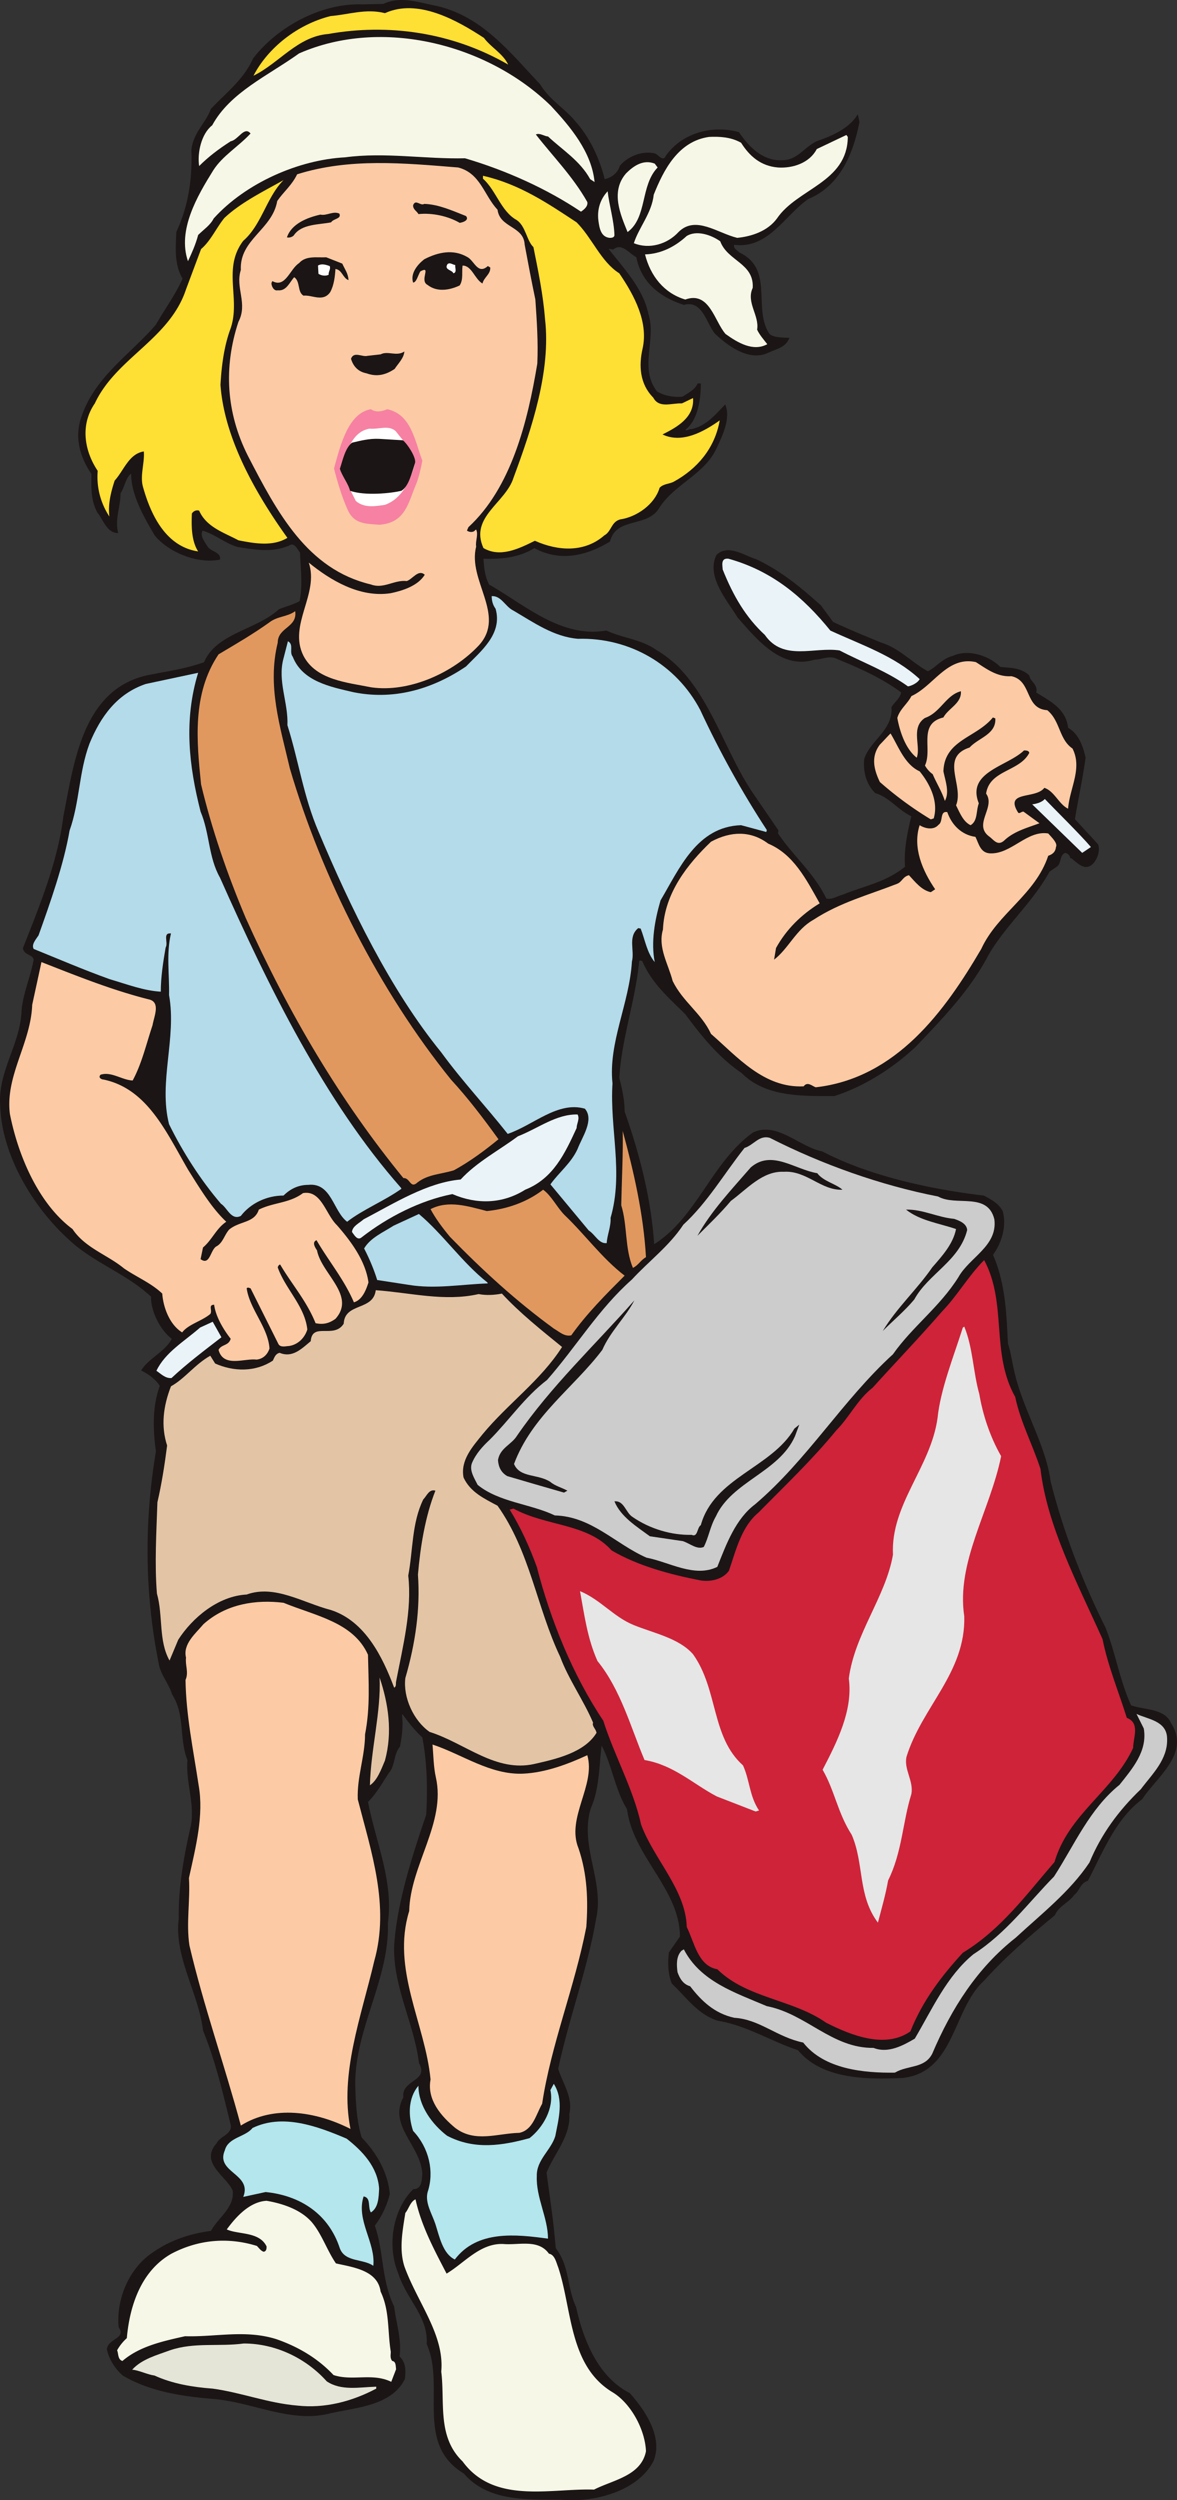
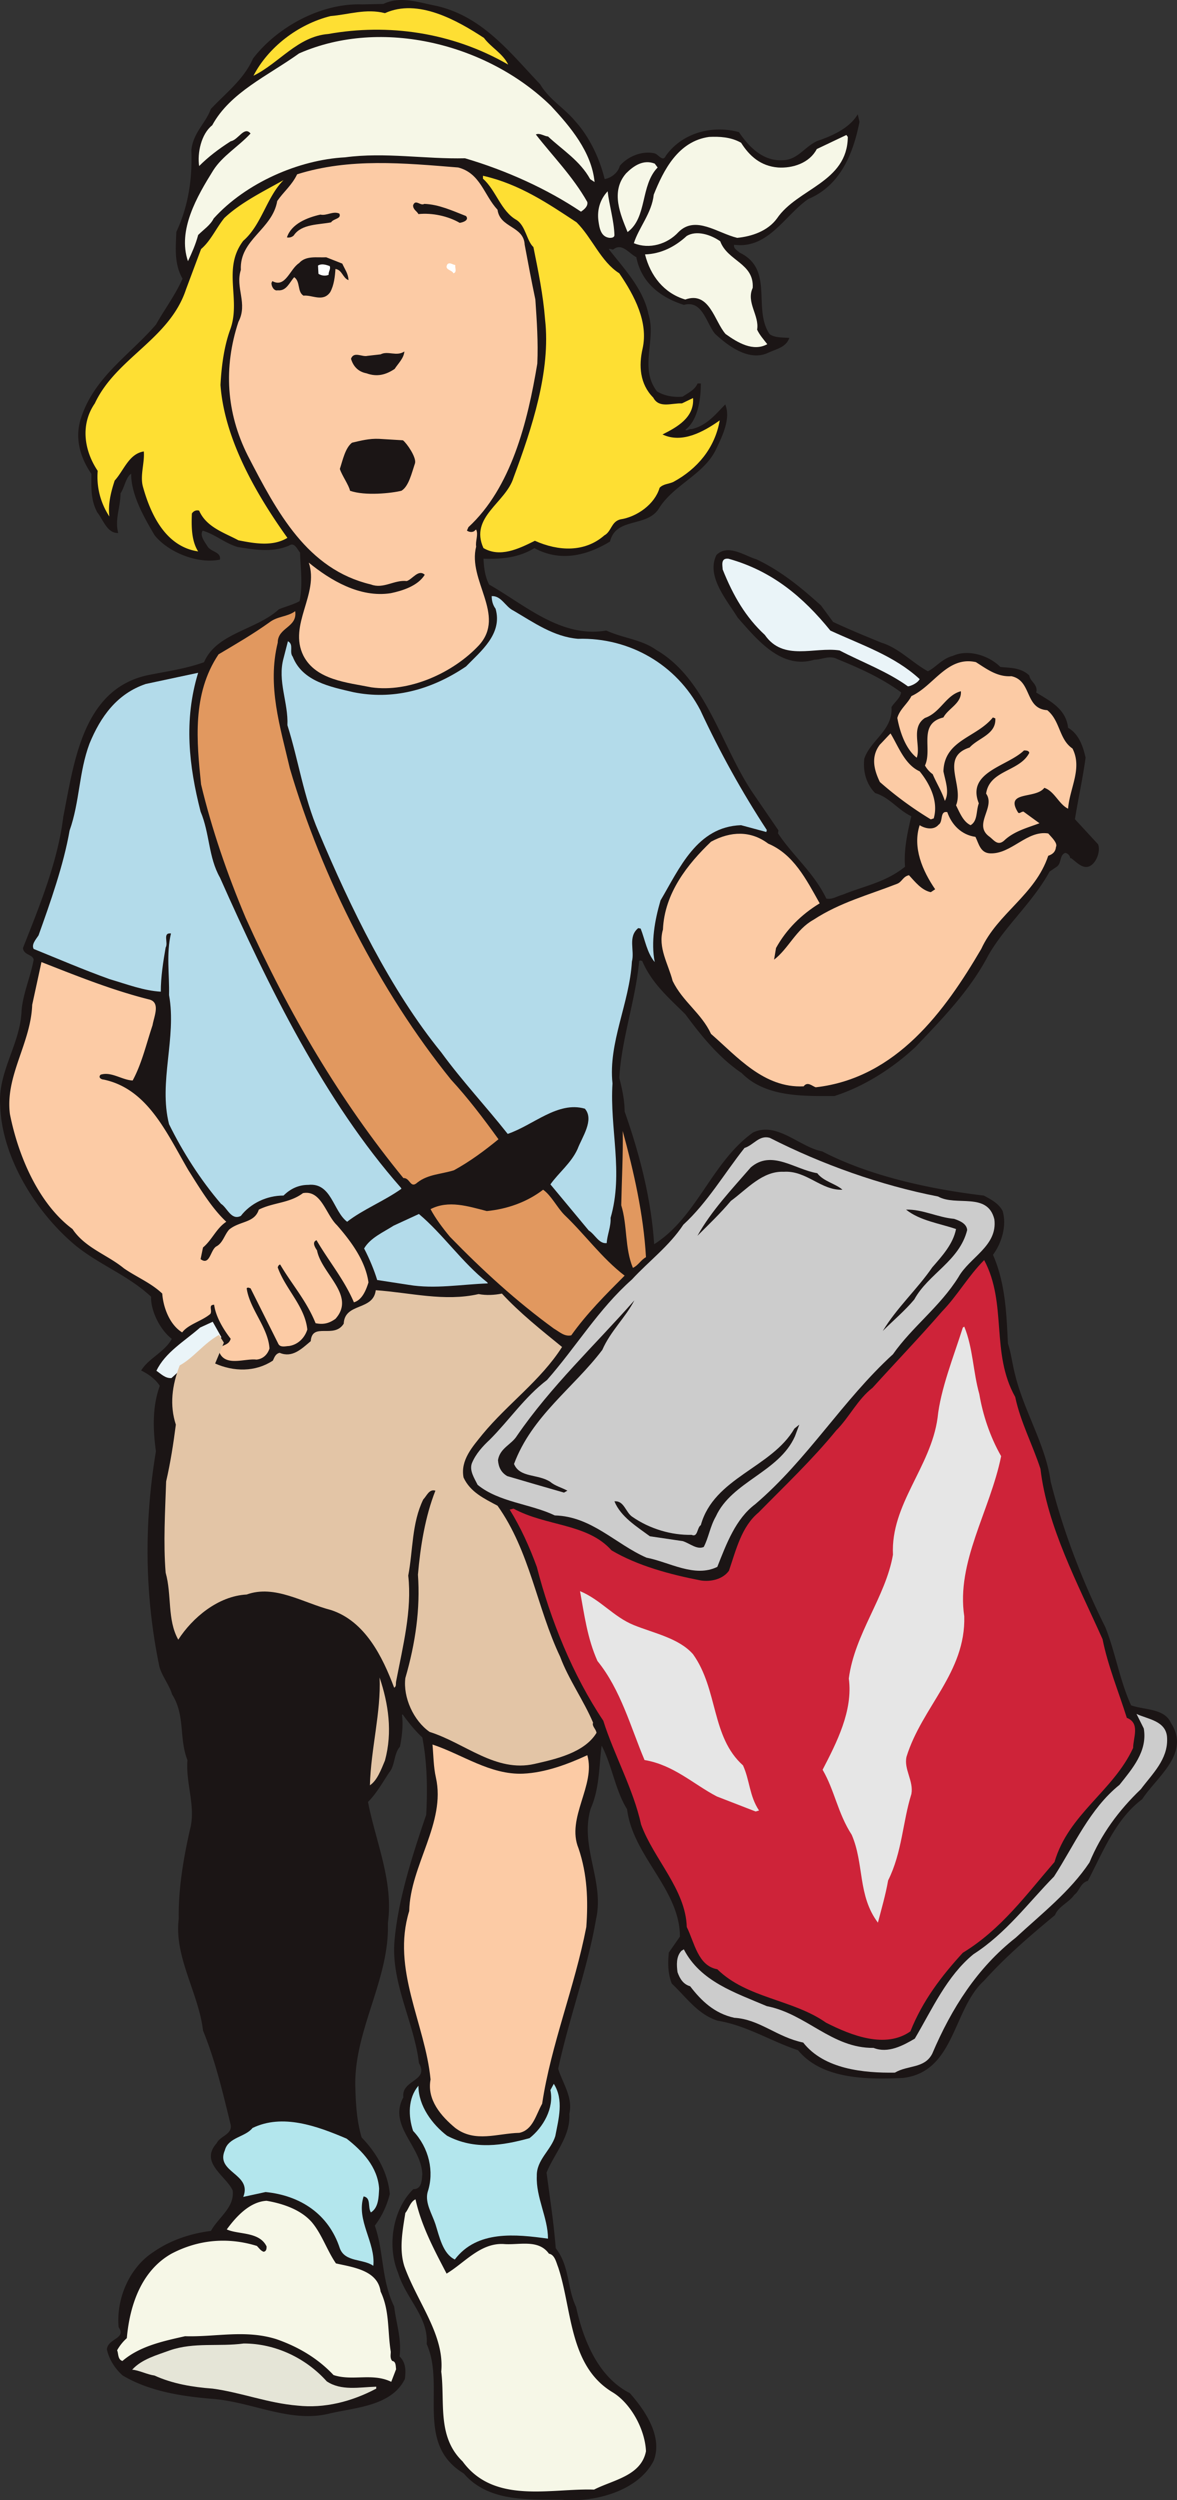
<svg xmlns="http://www.w3.org/2000/svg" width="121.292" height="257.551">
  <rect width="100%" height="100%" fill="#333333" stroke="none" />
  <path fill="#1b1515" d="M39.522.456c1.75-.851 3.597-.152 5.449.2 4.75 1.097 7.55 4.8 10.648 8.05.95 1.598 2.5 2.45 3.653 3.848 1.449 1.601 2.5 3.851 3 5.95.699-.099 1.449-.65 1.648-1.4.852-1 2.352-1.55 3.551-1.25.398.15.848.95 1.2.2 1.648-2.3 4.698-3.149 7.448-2.399 1.051 1.551 2.5 3 4.5 2.899 1.602 0 2.301-1.399 3.653-2 1.5-.5 3.25-1.3 4.097-2.649l.153.649c-.653 3.3-2 6.55-5.25 7.902-2.453 1.7-4.153 5.2-7.653 4.7-.148.449.301.648.551.898 3.602 1.7 1.301 5.75 3.102 8.402.547.399 1.347.348 2 .399-.352.898-1.301 1.05-2.153 1.449-1.949.902-4.097-.75-5.398-1.95-.95-1.199-1.3-3.5-3.25-3-2.352-.75-4.352-2.25-4.852-4.898-.75-.351-1.5-1.55-2.449-.8-.148 0-.351-.153-.5 0 1.5 1.949 3.551 4.05 4.102 6.699.847 2.648-1 5.55.898 8 .801.5 1.852.648 2.7.55.601-.402 1.25-.699 1.55-1.351h.25c0 1.55-.3 3.75-1.601 4.7.152.3.402-.048.703 0 1.597-.349 2.547-1.599 3.449-2.5.5 1.35-.25 3-.95 4.452-1.202 2.598-4.3 3.649-5.85 6.047-1.2 2.102-4.45.902-5.102 3.5-2.399 1.453-5.098 2.102-7.75.652-1.7 1.051-3.547 1.149-5.297 1.098.047.953.148 1.902.597 2.75 3.7 2.102 7.45 5.55 12.102 4.75 1.75.8 3.598.902 5.148 2 5.153 3 6.653 9.902 9.95 14.75l2.601 3.8-.05.302c1.601 2.398 3.699 4.05 5 6.75.652.148 1.152-.25 1.75-.399 2.199-.902 4.402-1.25 6.449-2.902-.149-1.75.25-3.55.652-5.25-1.402-.649-2.25-1.95-3.75-2.399-.95-.949-1.25-2.3-1.102-3.5.653-1.902 2.95-2.902 2.801-5.3.301-.5.899-.899 1-1.551-1.949-1.45-4.25-2.5-6.601-3.45-.848-.449-1.598.052-2.399.052-3.398 1.05-5.898-2.102-7.851-4.301-1.149-1.852-3.25-4.25-2.2-6.399 1.153-1.152 2.852.098 4.051.45 2.551 1.199 4.649 2.949 6.649 4.75l1.25 1.699c1.703.8 3.3 1.449 5 2.148 1.8.55 3.152 2.05 4.8 2.953.852-.402 1.45-1.3 2.602-1.601 1.55-.7 3.648-.051 4.848 1.148 1 .102 2.101.051 2.953.852.097.648.949.949.699 1.75 1.348.851 3.098 1.648 3.3 3.648 1.098.602 1.548 1.903 1.798 3.05-.297 2.2-.75 4.153-1.098 6.353l2.398 2.597c.2.602-.05 1.352-.398 1.8-.902 1.103-1.75-.097-2.402-.5a.693.693 0 0 0-.547-.5c-.653.25-.403 1-.852 1.403l-.8.547c-1.75 3.203-4.5 5.5-6.301 8.602-1.899 3.648-4.75 6.55-7.5 9.449-2.25 2.102-5.2 4.05-8.348 5.05-3.102 0-7.05.15-9.5-2.35-2.3-1.548-4.102-3.75-5.8-6.048-1.65-1.652-3.45-3.152-4.45-5.5-.152-.05-.25-.101-.402 0-.348 4-1.848 8.149-2.047 12.098.297 1.152.547 2.3.547 3.45 1.601 4.55 2.75 9.1 3.05 13.75 4.5-2.798 5.95-8.45 10.25-11.548 2.45-1.152 4.75 1.5 7.102 1.95 4.898 2.55 11.148 3.898 16.648 4.55.75.399 1.5.797 1.903 1.547.449 1.5-.102 3.3-1 4.5 1.297 2.953 1.398 6.102 1.547 9.152.351 1.051.453 2.149.75 3.25.902 3.7 3.152 7.25 3.652 10.95 1.25 5 3.2 10.148 5.648 15.05 1.051 2.649 1.45 5.399 2.653 8.051 1.347.5 3.449.297 4.097 1.797 2.051 3.102-1.5 5.55-2.949 7.8-2.75 2.052-4.05 5.45-5.601 8.403-.797.25-.848 1.047-1.399 1.45-.55.8-1.601 1.148-2 2.097-2.601 2.152-5.101 4.3-7.3 6.75-3.25 2.953-3 9.402-8.348 10-3.5.152-8.25.203-10.75-2.848-2.852-.949-5.301-2.55-8.301-3.05-2.05-.649-3.2-2.399-4.7-3.801-.402-1.05-.402-2.05-.3-3.149l1.148-1.652c0-4.898-4.847-8.297-5.449-13.148-1.25-2-1.55-4.602-2.699-6.7-.3 2.149-.2 4.5-1.152 6.649-1.149 3.95 1.453 7.5.55 11.402-.847 5-2.8 10.25-3.898 15.399.45 1.5 1.55 2.949 1.148 4.648.153 2.3-1.55 4.05-2.347 6.05.347 2.602.75 5.2.949 7.802 1.45 1.851 1.148 4.05 2.098 6.05.75 3.45 2.3 7.25 5.55 8.899 1.551 1.75 3.403 4.45 2.45 6.902-1.598 3.149-6.149 4.297-9.399 4-3.5-.05-7.55.25-10.101-2.703-5.047-3.047-1.848-8.95-3.797-13.297.199-2.8-2.153-4.703-2.953-7.351-1.149-2.75-.547-6.5 1.55-8.551.903 0 .903-1 .95-1.598-.098-2.902-3.547-5-1.95-7.902-.25-1.8 2.7-1.598 1.602-3.55-.5-4.25-2.95-8.349-2.5-12.75.398-4.2 1.848-8.7 3.25-12.798.148-2.703.098-5.402-.402-8-.75-.703-1.399-1.5-2.047-2.402l-.153.05c.153 1.15 0 2.25-.199 3.302-.648.75-.5 1.949-1.101 2.648-.7 1.05-1.297 2.152-2.2 3.05.801 4.15 2.653 8.2 2.051 12.5.2 5.802-3.55 11.102-3.351 16.95.05 1.75.152 3.45.652 5.152 1.55 1.598 2.7 3.598 2.898 5.797-.3 1.203-.847 2.352-1.55 3.25.953 2.703.652 5.55 2 8.352.203 1.699.8 3.398.55 5.148.7.653.653 1.55.551 2.3-1.351 2.75-5.101 2.903-7.648 3.5-4.102 1.052-8-1.198-12.203-1.5-3-.25-6.399-.75-9.149-2.397-.75-.653-1.398-1.653-1.601-2.653.101-1.097 2.05-1.047 1.203-2.297-.25-2.902 1.097-6.101 3.597-7.703 1.801-1.25 3.903-1.898 5.903-2.148.75-1.399 2.5-2.45 2.25-4.25-.75-1.551-3.403-2.852-1.653-4.801.352-.75 1.653-.898 1.45-1.95-.797-3.25-1.547-6.5-2.848-9.698-.45-3.852-3-7.602-2.5-11.5-.05-3 .45-6.051 1.148-9.153.653-2.398-.449-4.75-.25-7.2-.898-2.25-.199-4.597-1.597-6.8-.25-.898-1.051-1.898-1.301-2.847-1.5-7.25-1.602-14.653-.352-22.153-.3-2.2-.398-4.547.403-6.75-.403-.648-1.102-1.2-1.903-1.597.801-1.25 2.403-1.852 3.153-3.25-1.203-.903-2.203-2.852-2.153-4.352-2.347-2.2-5.25-3.25-7.75-5.25-4.05-3.348-7.648-9.05-7.8-14.45-.25-3.448 2.101-6.35 2.203-9.75.148-1.75.949-3.55 1.25-5.25-.102-.6-1.051-.5-1.102-1.198 1.7-4.301 3.602-8.95 4.149-13.5 1.101-5.5 1.953-13.102 8.652-14.551 1.95-.399 3.898-.649 5.848-1.352 1.25-3 5.351-3.297 7.703-5.45.75-.3 1.547-.5 2.148-.847.352-1.75.102-3.351.051-5.05-.3-.352-.602-1.153-1.2-.75-1.75.75-3.6.398-5.25.148-1.35-.398-2.3-1.3-3.652-1.7-.398.552.2 1.25.5 1.75.403.552 1.352.552 1.25 1.25-2.25.45-5.25-.75-6.648-2.5-1.152-1.948-2.45-4.25-2.402-6.398-.649.348-.75 1.45-1.2 2.098 0 1.45-.597 2.652-.25 4.05-1.05 0-1.449-1.35-2.05-2.1-.7-1.298-.598-2.598-.598-3.95-1.2-1.75-1.75-3.75-1.05-5.8 1.398-4.2 5.05-6.45 7.698-9.548.903-1.601 2-3.05 2.75-4.75-.898-1.55-.699-3.203-.648-4.8 1.3-2.801 1.648-5.602 1.55-8.45.2-1.8 1.45-2.703 2-4.203 1.548-1.648 3.4-3.047 4.348-5.2 2.5-3.25 7-5.698 11.2-5.55l2.203-.047" />
  <path fill="none" stroke="#1b1515" stroke-miterlimit="3.863" stroke-width=".1" d="M39.522.456c1.75-.851 3.597-.152 5.449.2 4.75 1.097 7.55 4.8 10.648 8.05.95 1.598 2.5 2.45 3.653 3.848 1.449 1.601 2.5 3.851 3 5.95.699-.099 1.449-.65 1.648-1.4.852-1 2.352-1.55 3.551-1.25.398.15.848.95 1.2.2 1.648-2.3 4.698-3.149 7.448-2.399 1.051 1.551 2.5 3 4.5 2.899 1.602 0 2.301-1.399 3.653-2 1.5-.5 3.25-1.3 4.097-2.649l.153.649c-.653 3.3-2 6.55-5.25 7.902-2.453 1.7-4.153 5.2-7.653 4.7-.148.449.301.648.551.898 3.602 1.7 1.301 5.75 3.102 8.402.547.399 1.347.348 2 .399-.352.898-1.301 1.05-2.153 1.449-1.949.902-4.097-.75-5.398-1.95-.95-1.199-1.3-3.5-3.25-3-2.352-.75-4.352-2.25-4.852-4.898-.75-.351-1.5-1.55-2.449-.8-.148 0-.351-.153-.5 0 1.5 1.949 3.551 4.05 4.102 6.699.847 2.648-1 5.55.898 8 .801.5 1.852.648 2.7.55.601-.402 1.25-.699 1.55-1.351h.25c0 1.55-.3 3.75-1.601 4.7.152.3.402-.048.703 0 1.597-.349 2.547-1.599 3.449-2.5.5 1.35-.25 3-.95 4.452-1.202 2.598-4.3 3.649-5.85 6.047-1.2 2.102-4.45.902-5.102 3.5-2.399 1.453-5.098 2.102-7.75.652-1.7 1.051-3.547 1.149-5.297 1.098.047.953.148 1.902.597 2.75 3.7 2.102 7.45 5.55 12.102 4.75 1.75.8 3.598.902 5.148 2 5.153 3 6.653 9.902 9.95 14.75l2.601 3.8-.05.302c1.601 2.398 3.699 4.05 5 6.75.652.148 1.152-.25 1.75-.399 2.199-.902 4.402-1.25 6.449-2.902-.149-1.75.25-3.55.652-5.25-1.402-.649-2.25-1.95-3.75-2.399-.95-.949-1.25-2.3-1.102-3.5.653-1.902 2.95-2.902 2.801-5.3.301-.5.899-.899 1-1.551-1.949-1.45-4.25-2.5-6.601-3.45-.848-.449-1.598.051-2.399.051-3.398 1.051-5.898-2.101-7.851-4.3-1.149-1.852-3.25-4.25-2.2-6.399 1.153-1.152 2.852.098 4.051.45 2.551 1.199 4.649 2.949 6.649 4.75l1.25 1.699c1.703.8 3.3 1.449 5 2.148 1.8.55 3.152 2.05 4.8 2.953.852-.402 1.45-1.3 2.602-1.601 1.55-.7 3.648-.051 4.848 1.148 1 .102 2.101.05 2.953.852.097.648.949.949.699 1.75 1.348.851 3.098 1.648 3.3 3.648 1.098.602 1.548 1.902 1.798 3.05-.297 2.2-.75 4.153-1.098 6.352l2.398 2.598c.2.602-.05 1.352-.398 1.8-.902 1.102-1.75-.097-2.402-.5a.693.693 0 0 0-.547-.5c-.653.25-.403 1-.852 1.403l-.8.547c-1.75 3.203-4.5 5.5-6.301 8.602-1.899 3.648-4.75 6.55-7.5 9.449-2.25 2.101-5.2 4.05-8.348 5.05-3.102 0-7.05.15-9.5-2.35-2.3-1.548-4.102-3.75-5.8-6.048-1.65-1.652-3.45-3.152-4.45-5.5-.152-.05-.25-.101-.402 0-.348 4-1.848 8.149-2.047 12.098.297 1.152.547 2.3.547 3.45 1.601 4.55 2.75 9.1 3.05 13.75 4.5-2.798 5.95-8.45 10.25-11.548 2.45-1.152 4.75 1.5 7.102 1.95 4.898 2.55 11.148 3.898 16.648 4.55.75.399 1.5.797 1.903 1.547.449 1.5-.102 3.3-1 4.5 1.297 2.953 1.398 6.102 1.547 9.152.351 1.051.453 2.149.75 3.25.902 3.7 3.152 7.25 3.652 10.95 1.25 5 3.2 10.148 5.648 15.05 1.051 2.649 1.45 5.399 2.653 8.051 1.347.5 3.449.297 4.097 1.797 2.051 3.102-1.5 5.55-2.949 7.8-2.75 2.052-4.05 5.45-5.601 8.403-.797.25-.848 1.047-1.399 1.45-.55.8-1.601 1.148-2 2.097-2.601 2.152-5.101 4.3-7.3 6.75-3.25 2.953-3 9.402-8.348 10-3.5.152-8.25.203-10.75-2.848-2.852-.949-5.301-2.55-8.301-3.05-2.05-.649-3.2-2.399-4.7-3.801-.402-1.05-.402-2.05-.3-3.149l1.148-1.652c0-4.898-4.847-8.297-5.449-13.148-1.25-2-1.55-4.602-2.699-6.7-.3 2.149-.2 4.5-1.152 6.649-1.149 3.95 1.453 7.5.55 11.402-.847 5-2.8 10.25-3.898 15.399.45 1.5 1.55 2.949 1.148 4.648.153 2.3-1.55 4.05-2.347 6.05.347 2.602.75 5.2.949 7.802 1.45 1.851 1.148 4.05 2.098 6.05.75 3.45 2.3 7.25 5.55 8.899 1.551 1.75 3.403 4.45 2.45 6.902-1.598 3.149-6.149 4.297-9.399 4-3.5-.05-7.55.25-10.101-2.703-5.047-3.047-1.848-8.95-3.797-13.297.199-2.8-2.153-4.703-2.953-7.351-1.149-2.75-.547-6.5 1.55-8.551.903 0 .903-1 .95-1.598-.098-2.902-3.547-5-1.95-7.902-.25-1.8 2.7-1.598 1.602-3.55-.5-4.25-2.95-8.349-2.5-12.75.398-4.2 1.848-8.7 3.25-12.798.148-2.703.098-5.402-.402-8-.75-.703-1.399-1.5-2.047-2.402l-.153.05c.153 1.15 0 2.25-.199 3.302-.648.75-.5 1.949-1.101 2.648-.7 1.05-1.297 2.152-2.2 3.05.801 4.15 2.653 8.2 2.051 12.5.2 5.802-3.55 11.102-3.351 16.95.05 1.75.152 3.45.652 5.152 1.55 1.598 2.7 3.598 2.898 5.797-.3 1.203-.847 2.352-1.55 3.25.953 2.703.652 5.55 2 8.352.203 1.699.8 3.398.55 5.148.7.653.653 1.55.551 2.3-1.351 2.75-5.101 2.903-7.648 3.5-4.102 1.052-8-1.198-12.203-1.5-3-.25-6.399-.75-9.149-2.397-.75-.653-1.398-1.653-1.601-2.653.101-1.097 2.05-1.047 1.203-2.297-.25-2.902 1.097-6.101 3.597-7.703 1.801-1.25 3.903-1.898 5.903-2.148.75-1.399 2.5-2.45 2.25-4.25-.75-1.551-3.403-2.852-1.653-4.801.352-.75 1.653-.898 1.45-1.95-.797-3.25-1.547-6.5-2.848-9.698-.45-3.852-3-7.602-2.5-11.5-.05-3 .45-6.051 1.148-9.153.653-2.398-.449-4.75-.25-7.2-.898-2.25-.199-4.597-1.597-6.8-.25-.898-1.051-1.898-1.301-2.847-1.5-7.25-1.602-14.653-.352-22.153-.3-2.2-.398-4.547.403-6.75-.403-.648-1.102-1.2-1.903-1.597.801-1.25 2.403-1.852 3.153-3.25-1.203-.903-2.203-2.852-2.153-4.352-2.347-2.2-5.25-3.25-7.75-5.25-4.05-3.348-7.648-9.05-7.8-14.45-.25-3.448 2.101-6.35 2.203-9.75.148-1.75.949-3.55 1.25-5.25-.102-.6-1.051-.5-1.102-1.198 1.7-4.301 3.602-8.95 4.149-13.5 1.101-5.5 1.953-13.102 8.652-14.551 1.95-.399 3.898-.649 5.848-1.352 1.25-3 5.351-3.297 7.703-5.45.75-.3 1.547-.5 2.148-.847.352-1.75.102-3.351.051-5.05-.3-.352-.602-1.153-1.2-.75-1.75.75-3.6.398-5.25.148-1.35-.398-2.3-1.3-3.652-1.7-.398.552.2 1.25.5 1.75.403.552 1.352.552 1.25 1.25-2.25.45-5.25-.75-6.648-2.5-1.152-1.948-2.45-4.25-2.402-6.398-.649.348-.75 1.45-1.2 2.098 0 1.45-.597 2.652-.25 4.05-1.05 0-1.449-1.35-2.05-2.1-.7-1.298-.598-2.598-.598-3.95-1.2-1.75-1.75-3.75-1.05-5.8 1.398-4.2 5.05-6.45 7.698-9.548.903-1.601 2-3.05 2.75-4.75-.898-1.55-.699-3.203-.648-4.8 1.3-2.801 1.648-5.602 1.55-8.45.2-1.8 1.45-2.703 2-4.203 1.548-1.648 3.4-3.047 4.348-5.2 2.5-3.25 7-5.698 11.2-5.55zm0 0" />
  <path fill="#fedf33" d="M39.67 1.355c3.399-1.551 7.45.75 10.2 2.55.75 1 1.949 1.598 2.5 2.75-5.801-3.351-12.399-4.25-18.551-3.152-3.149.25-5.047 3-7.7 4.3 1.5-2.898 4.551-5.3 7.95-6.148 1.851-.152 3.652-.8 5.601-.3" />
  <path fill="#f6f7e7" d="M56.772 10.905c2 2.149 4.199 4.75 4.5 7.848l-.453-.297c-1.047-1.902-2.848-3-4.348-4.402-.352 0-.852-.399-1.25-.2 1.75 2.25 3.8 4.301 5.3 6.95.098.45-.35.8-.652 1-3.5-2.348-7.699-4.25-11.949-5.5-4.101.101-8.25-.649-12.351-.098-4.797.25-10.25 2.649-13.547 6.297-.352.703-1.051 1.152-1.602 1.703-.25.95-.648 1.848-1.05 2.7-1.098-3.2.949-6.7 2.601-9.352.95-1.5 2.598-2.45 3.848-3.8-.649-.798-1.25.651-2.047.8-1.25.8-2.301 1.601-3.25 2.55-.203-1.3.199-3.3 1.347-4.199 1.852-3.402 5.75-5.101 8.95-7.402 8.55-3.75 19.453-.95 25.953 5.402" />
  <path fill="#fedf33" d="M29.221 18.554c-1.75 1.75-2.25 4.601-4.152 6.25-2.2 2.902-.2 6.05-1.348 9.152-.652 1.797-.902 3.848-1 5.7.398 5.5 3.598 11.148 6.898 15.75-1.5.898-3.3.597-5.05.25-1.5-.801-3.297-1.352-4.047-3.051-.301-.102-.602.05-.75.3-.051 1.301-.051 2.801.648 3.899-3.351-.5-4.898-3.8-5.699-6.7-.3-1.148.2-2.449.098-3.6-1.547.25-2.047 1.952-3 3-.399 1.202-.7 2.452-.547 3.702a7.395 7.395 0 0 1-1.203-4.703c-1.348-2-1.848-4.7-.297-6.95 2.199-4.698 7.699-6.597 9.398-11.75l1.551-4.148c1-.851 1.55-2.152 2.398-3.199 1.7-1.601 4.051-2.75 6.102-3.902" />
  <path fill="#fccba5" d="M47.221 17.253c2.3.602 2.648 2.852 4.05 4.352.25 1.898 2.7 1.648 2.798 3.601.351 1.899.703 3.75 1.101 5.649.149 2.199.301 4.398.2 6.601-1 6.047-2.7 12.797-7.098 16.848l-.153.351c.25.2.7.2.852-.05l.098-.051c.25.5-.098 1.2 0 1.75-.899 3.5 3.101 7.05.3 10.152-2.699 2.899-7.25 4.899-11.097 4.348-2.5-.5-5.703-.75-7-3.25-1.602-3.2 1.648-6.348.547-9.598 2.203 1.797 5.25 3.649 8.453 3.149 1.199-.25 2.797-.75 3.5-1.899-.653-.601-1.25.45-1.852.649-1.3-.149-2.398.851-3.699.351-6.55-1.55-9.652-7.402-12.7-13.3-2.202-4.403-2.5-9.051-.952-13.75 1-1.903-.348-3.5.25-5.352-.149-3.149 3.25-4.149 3.75-7.098.652-.953 1.5-1.601 2.05-2.75 5.403-1.703 11-1.152 16.602-.703" />
  <path fill="#1b1515" d="M34.971 22.003c.25.55-.602.5-.852.902-1.25.25-3.05.149-3.847 1.348-.203.203-.5.25-.703.203.453-1.402 2.101-2.05 3.453-2.351.648.148 1.297-.399 1.949-.102m.301 5.152c.297.649.597 1 .648 1.7-.601-.2-.648-1.051-1.351-1.149-.047.75-.149 1.7-.547 2.399-.75 1.05-1.852.25-2.75.351-.653-.402-.301-1.453-.953-1.902-.5.55-.797 1.45-1.7 1.351-.347.098-.648-.351-.648-.75l.098-.199c1.351.75 1.8-1.25 2.75-1.851.703-.801 1.851-.551 2.8-.602l1.653.652m12.75-4.902c.347.402-.25.652-.653.703-1.199-.703-2.847-1.05-4.25-.902-.148-.3-.55-.45-.55-.899.25-.699.75.098 1.152-.152 1.5.05 2.898.703 4.3 1.25" />
  <path fill="#fedf33" d="M59.42 22.905c1.602 1.598 2.5 4.051 4.399 5.25 1.601 2.348 3 5.051 2.402 7.75-.402 1.75-.3 3.649 1.098 5.051.601 1.149 1.902.547 2.953.598l1.148-.55c.149 2-1.648 3-3.148 3.75 2 .952 4.199-.25 5.898-1.45-.5 2.851-2.3 5-4.8 6.351-.45.2-1.051.2-1.399.598-.5 1.703-2.352 3-4.05 3.25-.95.25-.9 1.25-1.65 1.652-2 1.75-4.702 1.649-7.152.551-1.699.848-3.597 1.75-5.3.75-1.45-3.203 2.3-4.652 3.101-7.25 1.899-5.101 3.852-11 3.25-16.3-.199-2.551-.699-4.95-1.199-7.45-.7-.652-.8-2.203-1.75-2.8-1.602-.903-2.102-3.051-3.45-4.25v-.301c3.75.851 6.7 2.851 9.65 4.8" />
  <path fill="#fff" d="M33.971 27.405c.148.301-.152.598-.102.899-.3.152-.75.101-1.05-.098l-.047-.851c.398-.25.898-.051 1.199.05" />
-   <path fill="#1b1515" d="M48.12 26.456c.75.348 1.101 1.899 2.152.95l.25.148c.047.7-.653 1-.801 1.652-.8-.453-1.102-1.851-2.05-1.851-.102.648.1 1.449-.302 2.05-1.05.5-2.347.7-3.3-.05-.899-.45.453-2.051-.75-1.399-.25.399-.399 1.149-.75 1.149-.297-.95.453-1.852 1.152-2.399 1.45-.75 3-1.05 4.398-.25" />
  <path fill="#f6f7e7" d="m67.471 16.855.3.398c-1.8 1.852-1.05 5.152-3.1 6.652-.7-1.75-1.802-4.152-.15-6.05.798-.801 1.798-1.45 2.95-1" />
  <path fill="#fff" d="M46.92 27.304c-.05.3.2.75-.199.851-.102-.351-1-.351-.602-.949.25-.203.5.047.801.098" />
  <path fill="#f6f7e7" d="M76.37 14.706c.851 1.348 2 2.399 3.8 2.547 1.5.102 3.25-.45 4-1.898l3.051-1.45.148.2c-.05 4.699-5.199 5.3-7.3 8.398-.95 1.3-2.598 1.852-4.098 2-2.05-.5-4.3-2.348-6.05-.598-1.15 1.25-3 1.801-4.602 1.149.5-1.598 1.851-3.098 2.05-5 1-2.5 2.5-5.5 5.7-5.95 1.05-.05 2.25 0 3.3.602m-13.749 5c.152 1.399.652 3 .699 4.5 0 .297-.348.297-.5.297-.899-.098-1.047-1-1.149-1.75-.148-1.098.149-2.2.95-3.047" />
  <path fill="#1b1515" d="M39.221 36.503c.75-.398 1.648.25 2.45-.297-.052.7-.65 1.25-1 1.797-.9.602-1.802.852-2.9.453-.8-.152-1.35-.652-1.6-1.5.3-.8 1.148-.152 1.698-.3l1.352-.153" />
  <path fill="#f6f7e7" d="M70.772 24.304c1-.598 2.449-.149 3.449.55.75 2.051 3.5 2.25 3.348 4.801-.7 1.5.703 2.848.453 4.301.25.547.699 1.047 1.047 1.5-1.45.797-3.047-.152-4.297-1.05-1.153-1.301-1.653-4.45-4.153-3.551-2.199-.649-3.597-2.45-4.148-4.649 1.598-.05 3.05-.75 4.3-1.902" />
-   <path fill="#f681a2" d="M39.92 42.155c2.45.551 2.801 3.149 3.602 5.301-.102.598-.403 1.899-.653 2.45-.8 1.898-1.097 3.949-3.75 4.148-1.5-.098-2.597-.098-3.25-1.45-.648-1.398-1.148-3.148-1.449-4.35.649-2.349 1.45-5.7 3.801-6.099.45.301.95.301 1.7 0" />
-   <path fill="#fff" d="M40.772 44.405c.75 1 1.797 1.95 2 3.348-.5 1.75-1.301 3.602-3.102 4.25-1 .152-2.148.352-3-.398l-1.648-3.25c.699-1.649 1.148-3.852 3.047-4.2.953.098 1.953-.402 2.703.25" />
  <path fill="#1b1515" d="M41.522 45.355c.398.3 1.398 1.75 1.25 2.351-.352 1.047-.653 2.399-1.403 2.848-1 .25-3.75.55-5.3 0-.098-.55-.848-1.598-1.047-2.25.297-.899.547-2.149 1.25-2.7.847-.199 1.797-.449 2.797-.398l2.453.149" />
  <path fill="#b3dbea" d="M20.42 69.304c-1.5 4.902-.949 9.601.25 14.3.95 2.25.801 4.7 2 6.801 5 11.25 10.801 23.051 18.649 31.95l.05.101c-1.75 1.25-4 2.149-5.597 3.399-1.453-1.102-1.602-4.051-4-3.801-1 0-1.852.402-2.551 1.101-1.75 0-3.402.801-4.402 2.098-1 .5-1.399-.848-2.047-1.25-2.102-2.45-3.953-5.348-5.352-8.2-1.101-4.347.801-8.898 0-13.3.051-2.098-.3-4.25.2-6.348-.899-.101-.25.95-.551 1.45-.25 1.449-.5 3.05-.5 4.55-1.75-.101-3.45-.75-5.297-1.3-2.653-.95-5.203-2.051-7.801-3.102-.25-.45.2-.95.5-1.398 1.2-3.352 2.598-7.301 3.2-10.801 1.05-2.95.948-6 2.05-8.95 1.148-2.8 2.848-5.148 5.8-6.148l5.4-1.152" />
  <path fill="#e1985f" d="M30.42 62.956c.25 1.7-1.8 1.649-1.8 3.25-1.098 4.45.25 8.649 1.25 12.95 3.3 11.25 9.25 22.949 16.601 32.05 1.75 1.899 3.348 4 4.898 6.149-1.398 1.148-2.949 2.3-4.597 3.199-1.301.402-2.653.402-3.75 1.25-.75.7-.75-.5-1.453-.45-6.5-7.949-11.797-16.898-16.25-26.8-1.899-4.5-3.5-9.149-4.598-13.75-.45-4.399-.95-9.3 1.8-13.399 1.848-1.101 3.5-2.05 5.25-3.3.848-.649 1.848-.551 2.65-1.149" />
  <path fill="#b3dbea" d="M30.17 67.655c1 2.551 3.899 3.098 6.25 3.649 3.95.8 7.899-.149 11.602-2.649 1.5-1.55 3.797-3.351 3.047-5.949-.297-.402-.399-.851-.399-1.3 1-.051 1.399 1.097 2.25 1.5 2.051 1.199 4.149 2.699 6.649 2.898 5.3-.149 10.152 2.652 12.601 7.351 2 4.301 4.301 8.45 6.852 12.348l-.051.203-2.602-.703c-4.55.152-6.347 4.453-8.3 7.75-.598 2.05-1 4.3-.598 6.352-.8-.95-1-2.301-1.45-3.45l-.25-.05c-1.1.898-.35 2.3-.652 3.449-.25 4.3-2.449 8.351-2 12.55-.3 4.65 1.153 9.2-.199 13.852.051.899-.351 1.75-.398 2.598-.801.101-1.203-.899-1.852-1.3l-3.949-4.75c.848-1.2 2.148-2.2 2.8-3.65.45-1.199 1.75-3 .75-4.148-2.8-.8-5.3 1.7-7.952 2.598-2.25-2.848-4.7-5.45-6.848-8.399-5.25-6.449-9.352-14.902-12.652-22.75-1.547-3.601-2.047-7.3-3.2-10.949.102-2.351-1.05-4.55-.398-6.902l.45-1.75c.648.351.1 1.101.5 1.601" />
  <path fill="#eaf4f8" d="M75.069 57.554c4.5 1.25 7.703 3.95 10.5 7.402 3.25 1.5 6.601 2.598 9.203 5-.203.399-.852.7-1.203.75-2.149-1.55-4.75-2.5-7.047-3.703-2.602-.398-5.801 1.152-7.703-1.598-1.95-1.8-3.25-4-4.348-6.75 0-.351-.25-1.199.598-1.101" />
  <path fill="#fccba5" d="M15.37 102.956c1.199.297.5 1.75.351 2.649-.652 1.949-1.102 3.949-2.05 5.699-1.102-.05-2.2-.95-3.302-.598-.3.297.102.5.301.5 4.551.95 6.5 5.5 8.75 9.348 1.2 1.902 2.399 3.902 3.899 5.3-1.047.7-1.45 1.852-2.399 2.65l-.25 1.202c.95.7 1-.902 1.602-1.3.699-.352.847-1.2 1.347-1.75 1.102-.903 2.602-.653 3.051-2.051 1.5-.75 3.149-.649 4.551-1.7 1.898-.351 2.348 2.2 3.5 3.301 1.398 1.598 2.95 3.649 3.25 5.899-.25.8-.652 1.8-1.5 2.05-1-2.351-2.602-4.25-3.852-6.402-.5.203-.148.75.051 1.05.45 2.403 4.051 4.653 1.899 7.052-.7.5-1.297.601-2.047.449-.953-2.348-2.453-4-3.653-6.05-.148.05-.199.151-.25.3.801 2.25 2.801 4 3.051 6.402-.25.797-.898 1.547-1.898 1.7-.301 0-.903.199-1.102-.25l-2.851-5.7c-.098 0-.25-.152-.399 0 .301 2.149 2.2 4 2.352 6.2-.203.648-.703 1.097-1.352 1.148-1.25-.149-3.398.851-3.898-1 .297-.598 1.047-.399 1.25-1.149-.75-.949-1.551-2.3-1.703-3.5-.649 0-.149.598-.399.95-.898.75-2.25 1.05-2.898 1.898-1.301-.797-1.953-2.598-2.051-4-1.152-1.098-2.652-1.7-3.95-2.598-1.702-1.402-4-2.101-5.3-4.05-3.5-2.602-5.602-7.551-6.45-11.852-.5-3.95 2.15-7.25 2.298-11.25l.953-4.398c3.699 1.449 7.297 2.898 11.097 3.851m85.2-34.75c1.101.7 2.203 1.547 3.652 1.45 2.148.449 1.348 3.347 3.7 3.5 1.35 1.097 1.198 3 2.6 3.949 1.048 2.05-.3 4.101-.452 6.199-.95-.45-1.399-1.8-2.45-2.149-.898 1.2-4.148.25-2.699 2.551.149.149.301-.101.551-.101l1.648 1.199c-1.199.45-2.55.8-3.55 1.7-.75.75-1.149 0-1.649-.349-1.648-1.25.7-3-.3-4.402.351-2.45 3.449-2.25 4.449-4.2-.047-.25-.348-.25-.547-.25-1.703 1.653-5.953 2.2-4.653 5.45-.3.8-.097 1.8-.847 2.25-.75-.348-1.102-1.25-1.5-2.047.847-2.05-1.703-4.953 1.398-5.953.899-1 2.75-1.348 2.649-3l-.25-.098c-1.7 2.098-5 2.301-5.098 5.551.2 1 .648 2.149.148 3.047-.3-.95-.898-1.898-1.25-2.75a2.784 2.784 0 0 1-.8-.898c.8-1.7-.75-4.301 1.902-4.95.5-.949 1.898-1.449 1.8-2.699-1.55.399-2.1 2.2-3.702 2.75-1.5 1-.399 2.899-.848 4.098-1.152-.899-1.75-2.7-2-4.098.25-.902 1.05-1.453 1.45-2.25 2.3-1.05 3.698-4.152 6.648-3.5m-8.797 7.348c.797 1.3 1.449 3.2 3 3.902 1.097 1.348 1.949 3.149 1.449 4.848l-.3.101a36.566 36.566 0 0 1-5.25-3.851c-.602-1.25-.95-2.598 0-3.848.35-.351.698-.75 1.1-1.152" />
  <path fill="#fccba5" d="M79.17 86.905c2.602 1.098 3.899 3.649 5.301 6.149-1.902 1.152-3.45 2.7-4.5 4.601l-.2 1.2c1.5-1.149 2.25-3.102 4.048-4.102 2.75-1.797 5.652-2.547 8.601-3.7.551-.198.602-.75 1.25-.898.649.7 1.301 1.551 2.25 1.75l.45-.3c-1.301-1.899-2.348-4.301-1.598-6.602.547.352 1.449.55 1.949-.047.5-.3.098-1.453.898-1.3.45 1.3 1.45 2.347 2.903 2.55.347.7.5 1.649 1.5 1.7 2.199.097 3.797-2.403 6-2.051.347.398 1 1 .797 1.398-.047.5-.348.75-.797.902-1.352 4.051-5.203 5.899-6.903 9.598-3.75 6.402-8.75 13.3-17.05 14.25-.348-.098-.848-.648-1.25-.098-4.098.2-6.848-3.05-9.547-5.402-1-2.148-2.903-3.297-3.953-5.45-.45-1.75-1.547-3.448-1-5.3.152-3.75 2.55-6.75 4.953-9.047 2.047-1.101 4.097-1.152 5.898.2" />
-   <path fill="#eaf4f8" d="M107.67 82.304c.852.902 3.649 3.652 4.75 4.95l-.898.6-5.153-5c.5-.05 1.051-.25 1.301-.55m-48.148 32.5c.25.45-.102.95-.102 1.402-1.199 2.598-2.398 5.2-5.3 6.348-2.301 1.45-4.95 1.55-7.5.45-3.301.651-6.649 2.35-9.348 4.452-.453.399-.801-.3-1-.55.047-.602.75-.903 1.199-1.301 3.148-1.649 6.55-3.801 10-4.102 1.648-1.797 3.95-3 5.898-4.45 2.153-.847 3.95-2.3 6.153-2.25" />
  <path fill="#b3dbea" d="M43.17 125.054c2.5 2.101 4.45 5 7.051 7.05l.05.102c-2.75.098-5.452.598-8.152.149l-3.25-.5c-.3-1-.8-2.2-1.347-3.25.648-1.102 1.949-1.649 3.047-2.352l2.601-1.2" />
  <path fill="#e1985f" d="M50.17 124.753c2.051-.2 4.102-.898 5.801-2.2.848.602 1.45 1.852 2.2 2.602 2.148 2.051 3.85 4.45 6.198 6.25-1.949 1.95-3.898 3.899-5.5 6.149-.699.152-1.199-.348-1.8-.7-3.848-2.8-7.348-6-10.7-9.449-.75-.902-1.5-1.902-2-2.851 1.852-.95 3.852-.3 5.801.2" />
  <path fill="#eaf4f8" d="M22.819 137.753c-1.75 1.352-3.547 2.703-5.149 4.203-.648.047-1.101-.453-1.55-.75.902-1.902 2.902-3.05 4.5-4.453l1.3-.598.899 1.598" />
  <path fill="#e1985f" d="M64.17 116.503c1.149 4.203 2.149 8.602 2.399 13-.547.3-.797.852-1.348 1.102-.852-2.051-.55-4.352-1.2-6.45.048-2.55.2-5.25.15-7.652" />
-   <path fill="#e3c5a6" d="M22.17 140.456c1.899.848 4.149.899 5.95-.3.152-.301.25-.7.699-.801 1.3.55 2.25-.399 3.203-1.2.148-2 2.398-.199 3.398-1.8.102-2.2 3.051-1.301 3.301-3.45 3.55.25 7.098 1.2 10.598.399.8.152 1.652.101 2.402-.05 1.848 2 4.05 3.75 6.2 5.5-2.2 3.452-5.602 5.85-8.2 9-1 1.25-2.3 2.651-1.95 4.452.7 1.5 2.098 2.149 3.5 2.899 3.348 4.699 4.048 10.5 6.45 15.55.848 2.301 2.45 4.551 3.398 6.801-.148.348.301.649.352 1.047-1.25 2.05-4.2 2.703-6.402 3.203-4 .899-7.149-2.152-10.797-3.3-1.653-1.153-2.75-3.551-2.5-5.551 1.047-3.602 1.547-7.149 1.297-10.649.25-2.902.75-6 1.8-8.652-.648-.2-.898.55-1.25.902-1.199 2.45-1.05 5.25-1.55 7.848.402 3.55-.547 7.25-1.25 10.902-.047.25.05.5-.2.649-1.199-3.2-3-6.852-6.5-8-2.898-.75-5.8-2.649-8.699-1.602-2.949.152-5.601 2.402-7.05 4.652l-.899 2.149c-1.152-2.05-.652-4.598-1.3-6.899-.25-3.101-.052-6.3.05-9.402.45-1.95.75-3.898 1-5.848-.652-2-.402-4.05.398-6.101 1.45-.8 2.45-2.25 4.051-3.149l.5.801" />
+   <path fill="#e3c5a6" d="M22.17 140.456c1.899.848 4.149.899 5.95-.3.152-.301.25-.7.699-.801 1.3.55 2.25-.399 3.203-1.2.148-2 2.398-.199 3.398-1.8.102-2.2 3.051-1.301 3.301-3.45 3.55.25 7.098 1.2 10.598.399.8.152 1.652.101 2.402-.05 1.848 2 4.05 3.75 6.2 5.5-2.2 3.452-5.602 5.85-8.2 9-1 1.25-2.3 2.651-1.95 4.452.7 1.5 2.098 2.149 3.5 2.899 3.348 4.699 4.048 10.5 6.45 15.55.848 2.301 2.45 4.551 3.398 6.801-.148.348.301.649.352 1.047-1.25 2.05-4.2 2.703-6.402 3.203-4 .899-7.149-2.152-10.797-3.3-1.653-1.153-2.75-3.551-2.5-5.551 1.047-3.602 1.547-7.149 1.297-10.649.25-2.902.75-6 1.8-8.652-.648-.2-.898.55-1.25.902-1.199 2.45-1.05 5.25-1.55 7.848.402 3.55-.547 7.25-1.25 10.902-.047.25.05.5-.2.649-1.199-3.2-3-6.852-6.5-8-2.898-.75-5.8-2.649-8.699-1.602-2.949.152-5.601 2.402-7.05 4.652c-1.152-2.05-.652-4.598-1.3-6.899-.25-3.101-.052-6.3.05-9.402.45-1.95.75-3.898 1-5.848-.652-2-.402-4.05.398-6.101 1.45-.8 2.45-2.25 4.051-3.149l.5.801" />
  <path fill="#ccc" d="M79.319 117.206c5.402 2.75 11.453 4.899 17.351 6.047 1.852 1.05 5.102-.5 5.801 2.352.348 2.75-2.55 3.898-3.7 5.949-1.902 3.05-4.75 5.101-6.75 7.95-5.202 4.75-8.8 10.85-14.202 15.452-2 1.5-2.95 4.047-3.899 6.45-2.351 1.148-4.949-.5-7.3-.95-3.2-1.402-5.649-4.25-9.45-4.351-2.5-1.2-5.75-1.352-7.949-3.149-.352-.703-.852-1.453-.602-2.203.403-1 1.153-1.797 1.852-2.45 2-2 3.598-4.398 5.898-6.148 3-3.402 5.301-7.3 8.75-10.351 1.75-1.899 3.852-3.45 5.301-5.649 2.5-2.3 4.2-5.25 6.301-7.902.95-.297 1.5-1.348 2.598-1.047" />
  <path fill="#1b1515" d="M84.221 120.855c.648.851 1.848 1.05 2.598 1.699-2.2.101-3.7-2-6.047-1.848-2.203-.101-3.801 1.797-5.453 3-1.047 1.25-2.25 2.399-3.45 3.598 1.45-2.598 3.551-4.8 5.5-7.05 2.153-1.849 4.5.202 6.852.6M65.37 133.956c-.899 1.75-2.45 3.149-3.301 5.098-2.95 3.902-7.25 6.8-9.098 11.75.598 1.45 2.45 1 3.75 1.851.45.399 1.2.598 1.75.899l-.352.2c-1.898-.548-4-1.15-5.847-1.7-.602-.348-.903-.899-.953-1.649.203-1.25 1.402-1.601 1.953-2.5 3.5-5.101 8.047-9.351 12.097-13.949m32.95-8.402c.601.2 1.3.5 1.351 1.152-.8 3.2-4 4.5-5.449 7.149-.95 1.148-2.152 2.148-3.25 3.25 1.45-2.399 3.55-4.301 5.098-6.551 1-1.149 2.152-2.399 2.453-3.95-1.75-.6-3.703-.85-5.153-2 1.7-.05 3.25.801 4.95.95" />
-   <path fill="#fccba5" d="M29.221 165.105c3.3 1.351 7.2 2 8.7 5.351.05 2.75.25 5.399-.302 8.2 0 2.25-.847 4.398-.75 6.699 1.403 5.449 3.301 10.949 1.7 16.648-1.348 5.75-3.598 11.652-2.45 17.3-3.648-1.847-7.949-2.448-11.3-.347-1.649-6.152-3.848-12.351-5.297-18.55-.352-2.301.097-4.653-.051-6.95.7-3.203 1.55-6.453 1-9.55-.55-3.653-1.3-7.2-1.352-10.852.352-.8-.05-1.5.051-2.3-.351-1.4 1-2.5 1.801-3.45 2.348-2.098 5.398-2.55 8.25-2.2" />
  <path fill="#ce2339" d="M101.42 129.804c2.399 4.5.649 9.55 3.2 14.101.55 2.598 1.75 4.801 2.6 7.399.7 5.95 3.802 11.75 6.4 17.55.55 2.75 1.652 5.4 2.5 8.102 1.402.547.652 2.047.652 3.098-2.051 4.45-6.653 6.8-8.102 11.75-2.898 3.351-5.5 6.95-9.449 9.351-2.2 2.399-4.152 4.95-5.402 8.098-2.547 1.8-6.047.453-8.7-.898-3.398-2.399-8.148-2.5-11.199-5.5-2-.352-2.351-2.75-3.148-4.352-.102-3.848-3.403-7-4.703-10.547-.797-3.652-2.797-7.203-3.899-10.703-3.148-4.7-5.449-10.398-6.851-15.848-.75-2.05-1.649-4.05-2.797-5.902l.398-.098c3.399 1.848 7.602 1.5 10.102 4.301 2.699 1.598 6.097 2.5 9.199 3.098 1 .152 2.25-.098 2.898-1 .75-2.2 1.301-4.55 3.051-6 2.7-2.75 5.551-5.45 8-8.45 1.352-1.35 2.2-3.199 3.75-4.398 2.399-2.652 4.852-5.203 7.149-7.851 1.601-1.649 2.703-3.649 4.351-5.301" />
  <path fill="#1b1515" d="M65.17 156.253c1.801 1.25 4.051 1.902 6.102 1.852.648.3.547-.75.949-1 1.348-4.899 7.3-5.899 9.648-9.95l.5-.402-.449 1.203c-1.648 3.7-6.5 4.649-8.148 8.25-.602 1.047-.75 2.2-1.25 3.149-.703.3-1.403-.352-2.153-.602l-3.398-.5c-1.352-1-3-2-3.652-3.598 1-.101 1.152 1.149 1.851 1.598" />
  <path fill="#e6e6e6" d="M99.37 136.655c.902 2.2.902 4.649 1.55 6.95.352 2.101 1.102 4.398 2.25 6.398-1.148 5.652-4.648 10.902-3.8 16.5.152 5.8-4.348 9.3-5.95 14.453-.3 1.297.75 2.5.5 3.848-.898 2.851-.949 6-2.398 8.902-.25 1.45-.703 3-1.051 4.348-2.102-2.8-1.402-6.05-2.7-9.05-1.452-2.25-1.75-4.548-3-6.7 1.45-2.8 3.15-6.098 2.7-9.399.598-4.601 3.8-8.402 4.55-12.75-.25-5.199 3.9-9 4.598-14.101.301-2.95 1.653-6.3 2.602-9.3l.148-.099" />
  <path fill="#e3c5a6" d="M39.12 172.804c.902 2.7 1.351 5.601.55 8.55-.398.95-.8 2.051-1.55 2.551.101-3.75 1.152-7.55 1-11.101" />
  <path fill="#e6e6e6" d="M65.319 167.405c2.101.848 4.652 1.348 6.101 3 2.602 3.649 1.852 8.5 5.149 11.45.703 1.55.652 3.148 1.652 4.648l-.352.102-4-1.551c-2.398-1.25-4.449-3.25-7.449-3.75-1.398-3.3-2.449-7.25-4.851-10.2-1.047-2.35-1.348-4.75-1.797-7.199 2.148.899 3.449 2.649 5.547 3.5" />
  <path fill="#fccba5" d="M53.92 182.706c2.25-.101 4.551-.953 6.602-1.902.898 3.101-2.203 6.45-.903 9.601.903 2.649 1 5.348.801 8.098-1.199 6.203-3.648 12.152-4.55 18.203-.649 1.149-.95 2.7-2.348 3-2.25.047-4.551 1.047-6.602-.5-1.449-1.203-2.949-2.902-2.55-5-.551-5.75-4.051-11.351-2.2-17.351.102-4.7 3.801-9.102 2.75-13.75-.25-1.102-.25-2.301-.351-3.399 3.05 1 5.953 3.149 9.351 3" />
  <path fill="#b3e6ed" d="M35.721 220.304c1.598 1.25 3.2 2.902 3.348 5.152-.047.848-.047 1.95-.848 2.45-.352-.551.05-1.5-.75-1.653-.8 2.453 1.25 4.75 1 7.152-1.05-.75-2.902-.351-3.45-1.8-1.152-3.551-4.1-5.45-7.652-5.801l-2.3.5c.953-2.399-2.899-2.5-1.899-4.8.352-1.349 2.102-1.349 2.852-2.298 3.097-1.5 6.648-.203 9.699 1.098" />
  <path fill="#ccc" d="M120.272 179.054c.097 2.2-1.551 3.7-2.703 5.25-2.297 2.2-4.098 4.652-5.297 7.55-2 3-4.953 5.301-7.602 7.75-3.95 3.102-6.601 7.25-8.601 11.95-.797 1.55-2.5 1.152-3.848 1.95-3.2.05-7.3-.349-9.45-3.099-2.702-.55-4.5-2.402-7.1-2.55-2.052-.45-3.4-1.75-4.552-3.25-.699-.2-1.05-.75-1.3-1.45-.098-.75-.149-1.601.402-2.199l.25-.152c1.7 3.3 5.25 4.45 8.55 5.851 4.098.801 6.7 4.348 11 4.301 1.5.598 3.048-.25 4.25-.953 1.798-3.047 3.298-6.45 6.048-8.7 3.351-2.148 5.652-5.3 8.3-8 2.102-3.25 3.653-6.948 6.75-9.448 1.301-1.649 2.903-3.45 2.5-5.801l-.75-1.5c1.153.55 3.102.7 3.153 2.5" />
  <path fill="#b3e6ed" d="M43.12 214.855c0 2.101 1.449 4 2.949 5.148 2.851 1.5 5.75 1 8.5.25 1.402-1.098 2.55-3.098 2.152-4.95l.348-.648c1.05 1.649.5 3.598.152 5.399-.45 1.45-1.95 2.45-1.902 4.101-.098 2.2 1.152 4.301 1.152 6.45-3.3-.45-7.3-.899-9.602 2.148-1.25-.598-1.597-2.398-2-3.648-.347-1.051-1.097-2.2-.8-3.301.703-2.098.152-4.55-1.5-6.3-.5-1.5-.547-3.349.55-4.65" />
  <path fill="#f6f7e7" d="M32.17 228.956c1 1.2 1.551 2.899 2.45 4.2 1.75.398 4.3.699 4.601 2.898.95 2 .7 4.05 1.05 6.2 0 .3-.1.651.15.952.398.047.35.547.398.848l-.5 1.3c-1.95-.949-4-.05-5.95-.699-1.597-1.699-3.597-2.902-5.898-3.699-3.2-1-6.25-.203-9.402-.3-2.2.5-4.649 1-6.45 2.55-.5-.152-.398-.75-.55-1.101a4.86 4.86 0 0 1 1-1.25c.3-3.399 1.5-6.95 4.601-8.7 2.852-1.5 5.899-1.699 8.801-.8.25.25.398.5.7.601.3-.05.3-.351.3-.55-.75-1.551-2.902-1.2-4.102-1.75.95-1.301 2.352-2.852 4.102-2.95 1.75.297 3.598.95 4.7 2.25m10.648-2.402c.601 2.75 1.953 5.25 3.203 7.652 1.847-1.101 3.449-3.152 5.847-3.05 1.551.148 3.602-.551 4.7 1 .601.097.75.898.953 1.398 1.449 4.351 1.097 10.2 5.648 12.902 1.852 1.149 3.301 3.797 3.399 6.047-.5 2.55-3.399 2.953-5.348 3.953-4.45-.152-10.3 1.547-13.55-2.902-2.65-2.55-1.802-6.098-2.2-9.25.348-3.8-2.45-7.098-3.8-10.848-.552-1.75-.2-3.601.1-5.5.348-.402.5-1.152 1.048-1.402" />
  <path fill="#e5e5d7" d="M25.12 241.405c3.25 0 6.402 1.5 8.55 3.899 1.5 1 3.352.601 5.102.55v.2c-2.551 1.351-5.352 2.05-8.102 1.75-3.05-.25-5.8-1.348-8.75-1.75-2.05-.149-4.148-.5-6-1.348-.75-.101-1.601-.55-2.3-.601 1-1.102 2.55-1.5 3.902-2 2.5-.852 5.047-.352 7.597-.7" />
</svg>